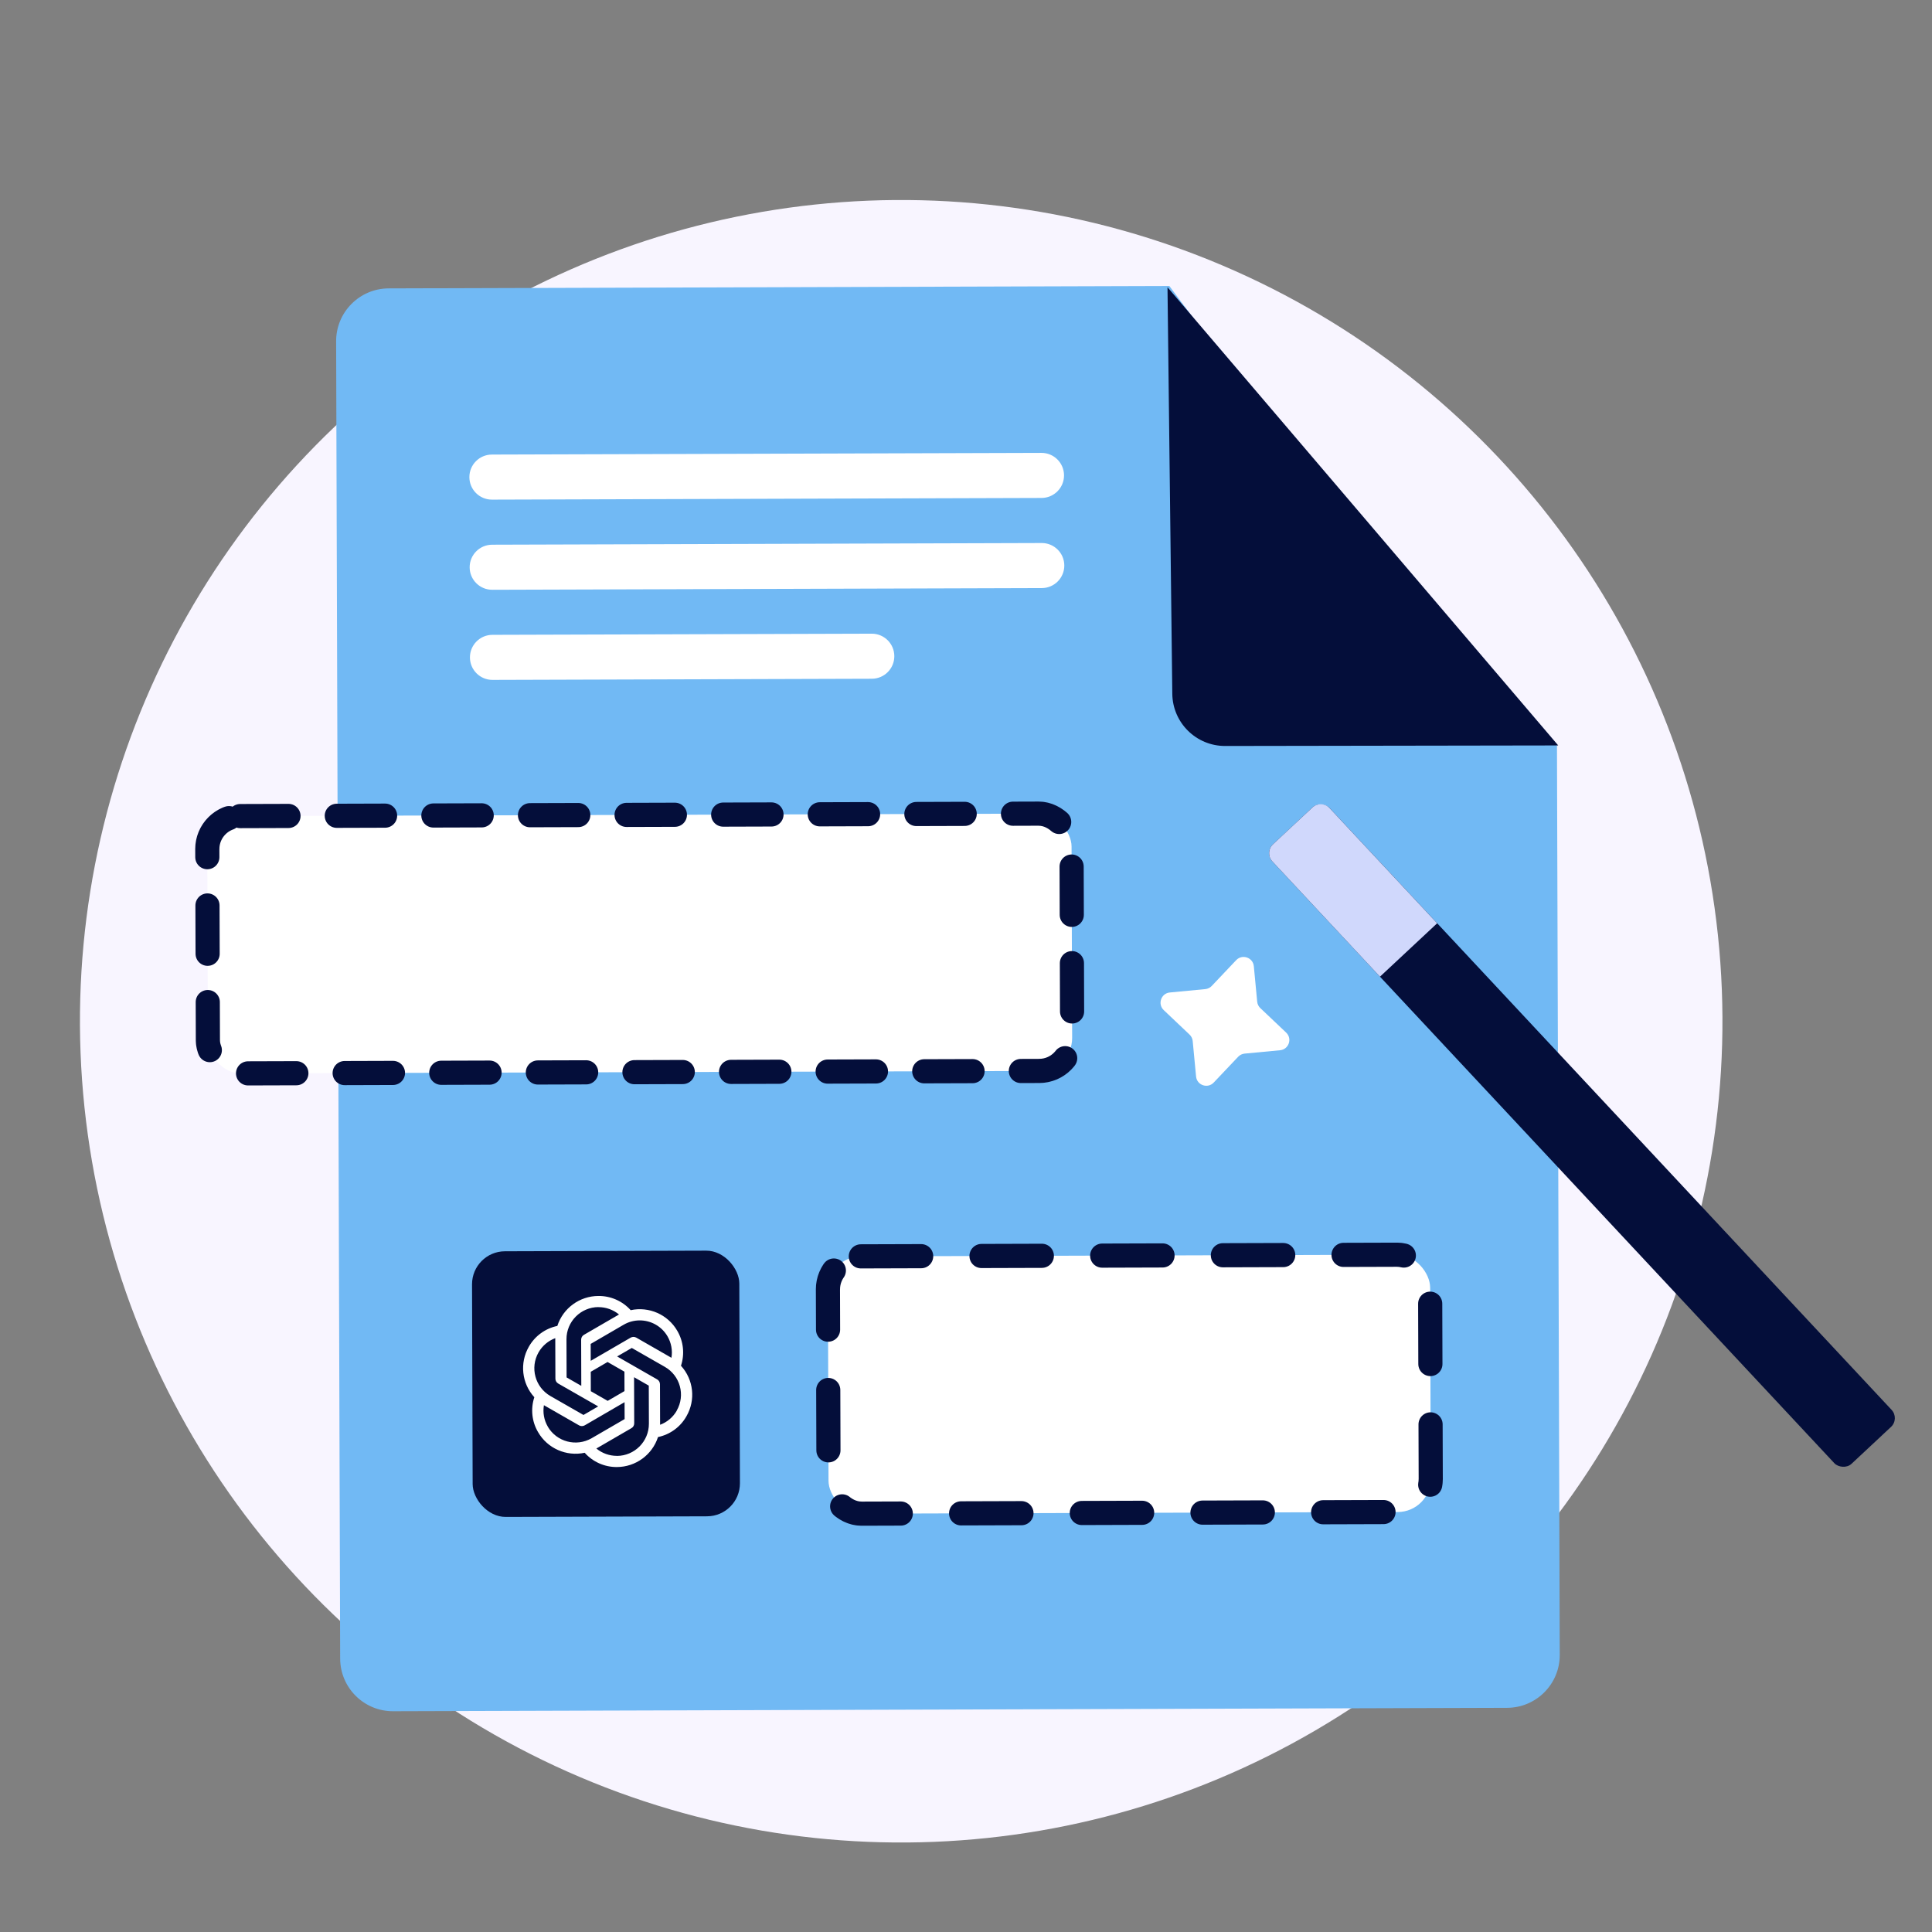
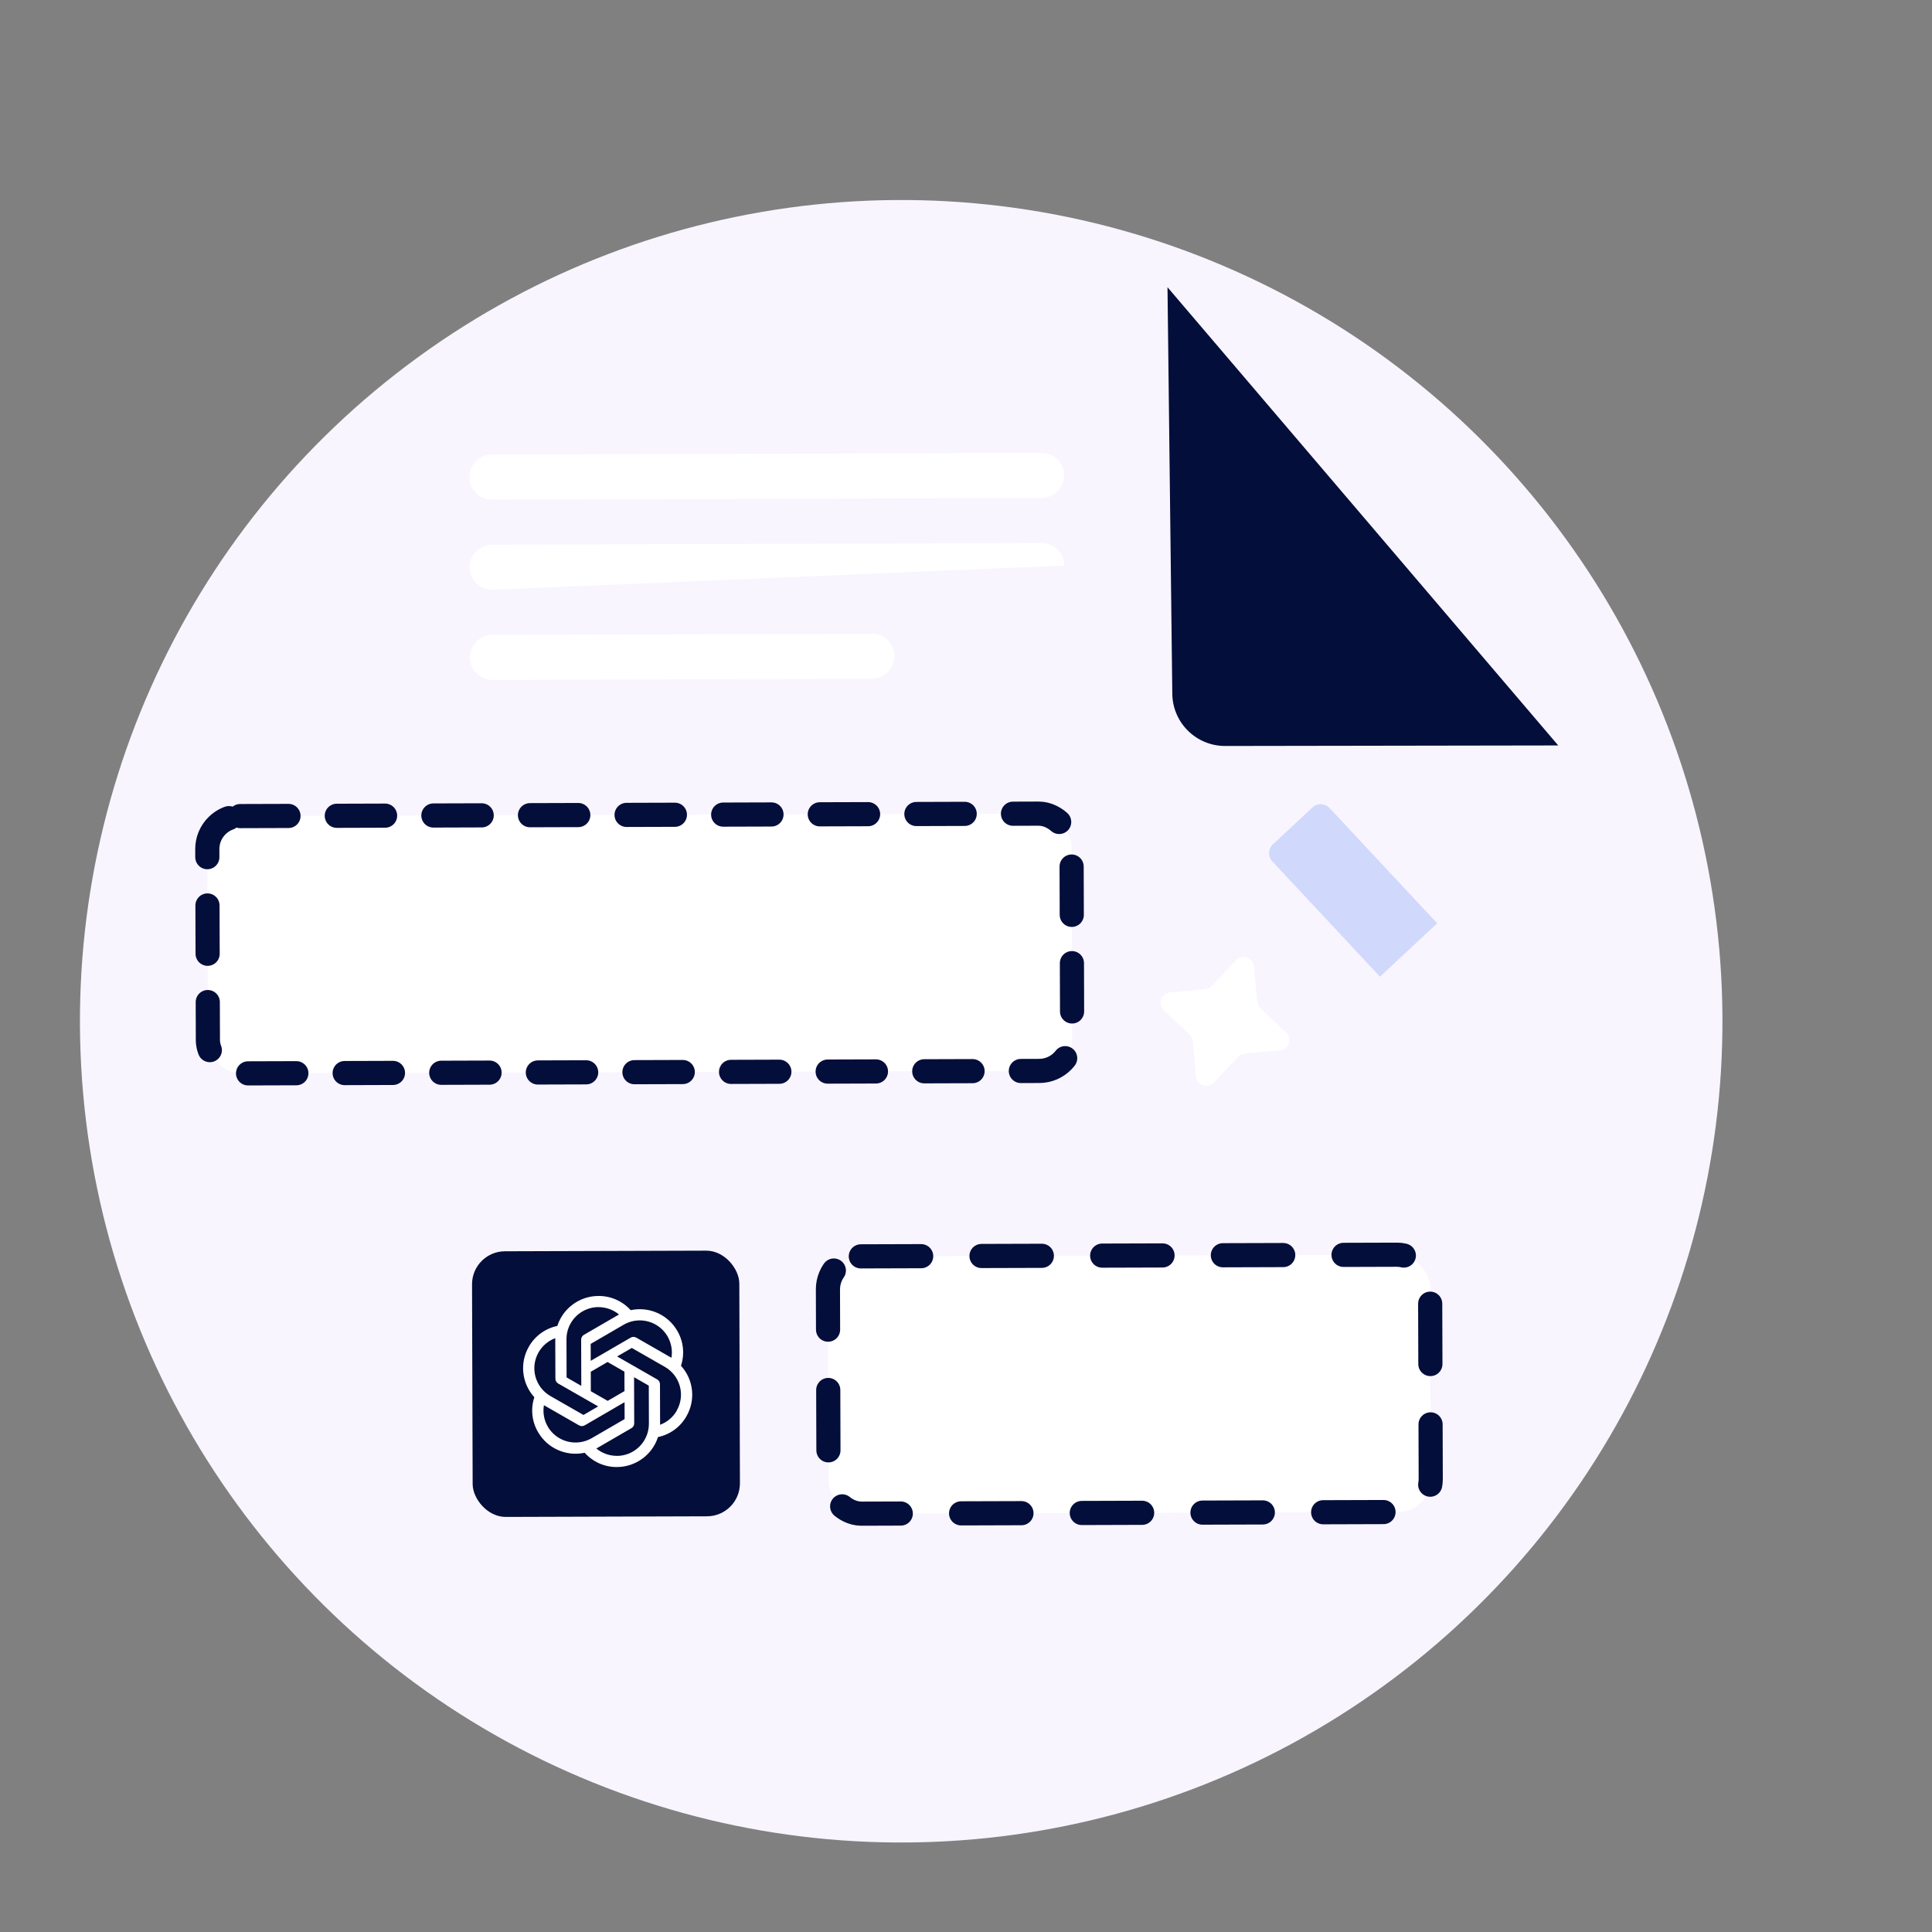
<svg xmlns="http://www.w3.org/2000/svg" width="146" height="146" viewBox="0 0 146 146" fill="none">
  <rect x="0" y="0" width="146" height="146" fill="#808080" stroke="none" />
  <g clip-path="url(#clip0_72_23104)">
    <circle cx="68.103" cy="77.176" r="62.061" transform="rotate(-6.018 68.103 77.176)" fill="#F8F5FF" />
-     <path d="M29.707 129.317L113.893 129.059C116.096 129.052 117.876 127.261 117.869 125.058L117.659 56.34L101.477 39.154L88.367 21.612L29.377 21.793C27.175 21.799 25.394 23.59 25.401 25.793L25.706 125.34C25.713 127.543 27.504 129.323 29.707 129.317Z" fill="#71B9F4" />
    <path d="M117.755 56.333L88.227 21.705L88.59 52.432C88.616 54.619 90.397 56.377 92.585 56.373L117.755 56.333Z" fill="#040E3A" />
    <path d="M35.471 36.059C35.468 35.119 36.228 34.354 37.168 34.351L78.7 34.224C79.64 34.221 80.405 34.981 80.408 35.922C80.411 36.862 79.65 37.627 78.71 37.63L37.179 37.757C36.238 37.76 35.474 37 35.471 36.059Z" fill="white" />
-     <path d="M35.492 42.871C35.489 41.931 36.249 41.166 37.189 41.163L78.721 41.036C79.661 41.033 80.426 41.793 80.429 42.733C80.431 43.674 79.671 44.439 78.731 44.441L37.2 44.569C36.259 44.572 35.494 43.812 35.492 42.871Z" fill="white" />
+     <path d="M35.492 42.871C35.489 41.931 36.249 41.166 37.189 41.163L78.721 41.036C79.661 41.033 80.426 41.793 80.429 42.733L37.2 44.569C36.259 44.572 35.494 43.812 35.492 42.871Z" fill="white" />
    <path d="M35.513 49.682C35.51 48.742 36.27 47.977 37.21 47.974L65.875 47.887C66.816 47.884 67.581 48.644 67.583 49.584C67.586 50.525 66.826 51.289 65.886 51.292L37.221 51.38C36.28 51.383 35.515 50.623 35.513 49.682Z" fill="white" />
    <rect x="35.664" y="94.566" width="20.198" height="20.075" rx="2.493" transform="rotate(-0.176 35.664 94.566)" fill="#040E3A" />
    <rect x="15.658" y="61.679" width="65.312" height="19.444" rx="2.493" transform="rotate(-0.176 15.658 61.679)" fill="white" stroke="#040E3A" stroke-width="1.825" stroke-linecap="round" stroke-linejoin="round" stroke-dasharray="3.65 3.65" />
    <rect x="62.559" y="94.95" width="45.509" height="19.444" rx="2.493" transform="rotate(-0.176 62.559 94.95)" fill="white" stroke="#040E3A" stroke-width="1.825" stroke-linecap="round" stroke-linejoin="round" stroke-dasharray="4.56 4.56" />
    <path d="M95.005 75.694L94.751 73.019C94.689 72.357 93.875 72.076 93.417 72.559L91.569 74.509C91.44 74.645 91.266 74.729 91.079 74.747L88.404 75.001C87.742 75.063 87.461 75.877 87.944 76.335L89.894 78.183C90.03 78.312 90.115 78.486 90.132 78.673L90.386 81.348C90.448 82.01 91.262 82.291 91.72 81.808L93.568 79.858C93.697 79.722 93.871 79.637 94.058 79.62L96.733 79.366C97.395 79.303 97.676 78.49 97.193 78.032L95.243 76.183C95.107 76.055 95.022 75.881 95.005 75.694Z" fill="white" />
-     <rect x="95.528" y="64.43" width="5.913" height="64.055" rx="0.912" transform="rotate(-43.042 95.528 64.43)" fill="#040E3A" />
    <path d="M96.15 65.097C95.806 64.729 95.826 64.151 96.194 63.807L99.182 61.017C99.55 60.673 100.128 60.693 100.472 61.062L108.605 69.771L104.284 73.807L96.15 65.097Z" fill="#D0D8FC" />
    <path d="M45.223 97.935C43.806 97.939 42.551 98.854 42.117 100.2C41.206 100.39 40.422 100.962 39.964 101.77C39.257 102.999 39.425 104.54 40.379 105.588C40.088 106.469 40.192 107.432 40.663 108.228C41.373 109.456 42.796 110.083 44.185 109.785C44.803 110.477 45.689 110.87 46.618 110.863C48.034 110.859 49.29 109.944 49.725 108.598C50.636 108.407 51.419 107.835 51.873 107.028C52.584 105.8 52.417 104.259 51.462 103.21L51.462 103.206C51.753 102.325 51.649 101.361 51.178 100.562C50.468 99.338 49.045 98.711 47.66 99.009C47.039 98.318 46.151 97.928 45.223 97.935ZM45.225 98.775L45.221 98.78C45.791 98.778 46.34 98.973 46.779 99.336C46.761 99.344 46.727 99.367 46.701 99.379L44.127 100.873C43.995 100.947 43.917 101.088 43.917 101.241L43.928 104.727L42.817 104.091L42.808 101.209C42.803 99.871 43.885 98.782 45.225 98.775ZM48.334 99.781C49.204 99.777 50.01 100.237 50.446 100.989C50.728 101.479 50.835 102.052 50.74 102.608C50.722 102.595 50.688 102.578 50.666 102.565L48.083 101.083C47.951 101.009 47.79 101.01 47.658 101.085L44.642 102.837L44.638 101.558L47.128 100.11C47.494 99.896 47.91 99.783 48.334 99.781ZM41.961 101.124L41.971 104.185C41.971 104.338 42.05 104.474 42.182 104.552L45.204 106.281L44.093 106.928L41.597 105.499C40.436 104.832 40.035 103.352 40.701 102.192C40.984 101.7 41.429 101.322 41.961 101.124ZM47.743 101.864L50.242 103.293C51.407 103.96 51.806 105.438 51.138 106.601L51.143 106.605C50.859 107.097 50.413 107.474 49.883 107.669L49.874 104.607C49.873 104.454 49.794 104.314 49.662 104.24L46.636 102.506L47.743 101.864ZM45.913 102.925L47.188 103.656L47.192 105.124L45.923 105.863L44.648 105.132L44.644 103.664L45.913 102.925ZM47.916 104.075L49.028 104.711L49.037 107.588C49.041 108.928 47.957 110.018 46.619 110.022L46.619 110.018C46.053 110.019 45.501 109.824 45.065 109.462C45.083 109.453 45.123 109.431 45.144 109.418L47.717 107.925C47.849 107.851 47.931 107.71 47.927 107.557L47.916 104.075ZM47.198 105.961L47.202 107.24L44.712 108.684C43.551 109.353 42.069 108.964 41.394 107.809L41.398 107.809C41.112 107.324 41.009 106.746 41.104 106.19C41.121 106.203 41.157 106.22 41.178 106.233L43.761 107.715C43.893 107.789 44.054 107.788 44.186 107.713L47.198 105.961Z" fill="white" />
  </g>
  <defs>
    <clipPath id="clip0_72_23104">
      <rect width="146" height="146" fill="white" />
    </clipPath>
  </defs>
</svg>